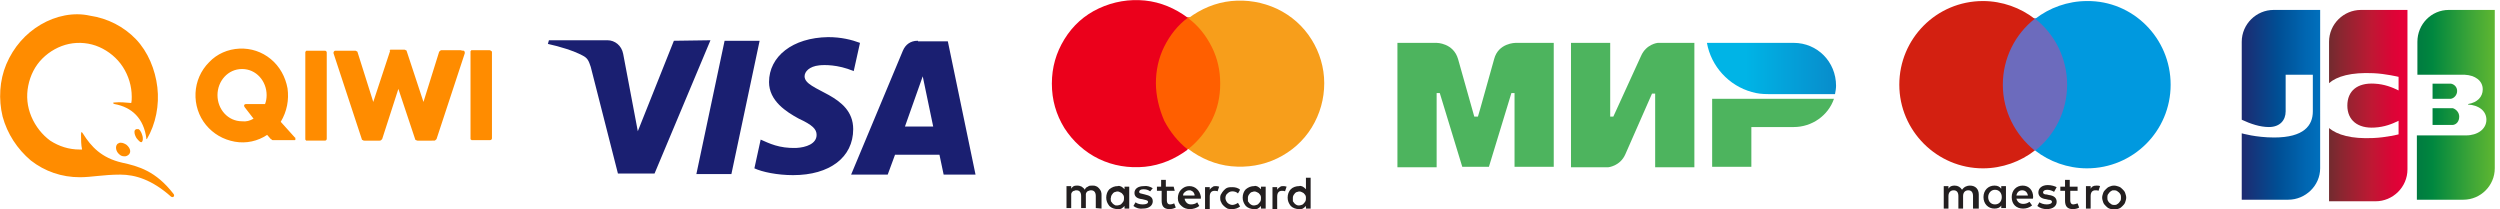
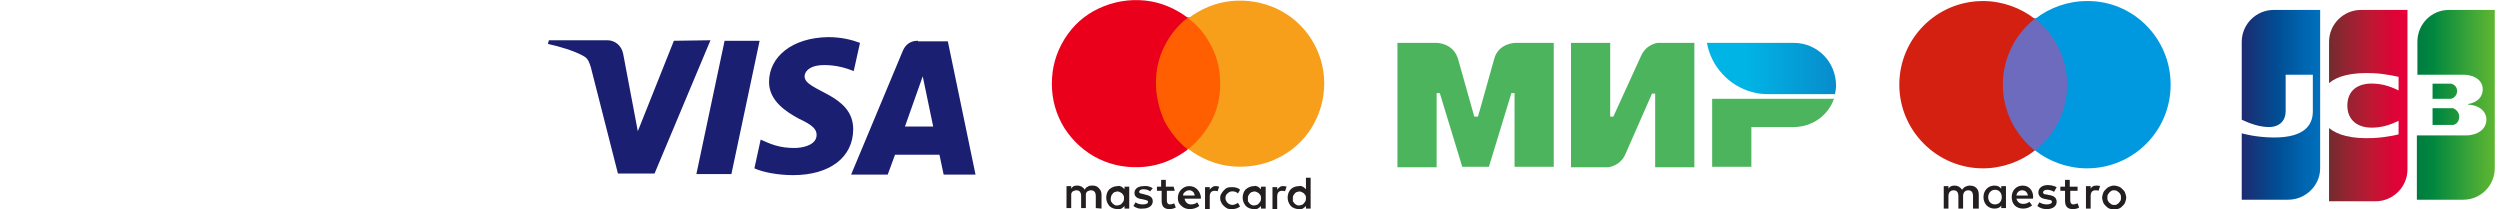
<svg xmlns="http://www.w3.org/2000/svg" xmlns:xlink="http://www.w3.org/1999/xlink" version="1.1" id="Layer_1" x="0px" y="0px" viewBox="0 0 478.2 40" style="enable-background:new 0 0 478.2 40;" xml:space="preserve">
  <style type="text/css">
	.st0{fill-rule:evenodd;clip-rule:evenodd;fill:#1A1F71;}
	.st1{fill:#231F20;}
	.st2{fill:#FF5F00;}
	.st3{fill:#EB001B;}
	.st4{fill:#F79E1B;}
	.st5{clip-path:url(#SVGID_00000021099122605685434540000012479211101952550298_);}
	.st6{fill-rule:evenodd;clip-rule:evenodd;fill:#4DB45E;}
	.st7{fill-rule:evenodd;clip-rule:evenodd;fill:url(#SVGID_00000006699346726178930340000009214486046865419158_);}
	.st8{clip-path:url(#SVGID_00000137845302013560456550000007166762593359658151_);}
	.st9{fill:#FF8C00;}
	.st10{fill:#6C6BBD;}
	.st11{fill:#D32011;}
	.st12{fill:#0099DF;}
	.st13{fill:url(#SVGID_00000093142732730706313190000005528101260665414558_);}
	.st14{fill:url(#SVGID_00000008834128695986648810000017008200507776558466_);}
	.st15{fill:url(#SVGID_00000085245998351659197310000013825221273645423008_);}
	.st16{fill:url(#SVGID_00000044868855547146625910000014750364448837247933_);}
	.st17{fill:url(#SVGID_00000110436264749992652470000002176282155773340340_);}
</style>
  <g>
    <g>
      <path class="st0" d="M147.1,15.7c0,3.6,3.3,5.7,5.7,7c2.6,1.2,3.4,2,3.4,3.1c0,1.7-2,2.4-3.9,2.5c-3.3,0.1-5.2-0.9-6.8-1.6    l-1.2,5.5c1.5,0.7,4.4,1.3,7.4,1.3c7,0,11.5-3.4,11.5-8.8c0-6.8-9.3-7.2-9.3-10.1c0-0.9,0.9-1.9,2.8-2.1c0.9-0.1,3.5-0.2,6.6,1.1    l1.2-5.4c-1.6-0.6-3.6-1.1-6.1-1.1C151.6,7.2,147.1,10.8,147.1,15.7L147.1,15.7z M175.5,7.8c-1.3,0-2.3,0.7-2.8,1.9l-9.9,23.7h7    l1.4-3.8h8.5l0.8,3.8h6.1l-5.3-25.5h-5.7V7.8H175.5z M176.5,14.6l2,9.6h-5.4L176.5,14.6z M138.6,7.8l-5.4,25.5h6.7l5.4-25.5    C145.3,7.8,138.6,7.8,138.6,7.8z M128.9,7.8L122,25.1l-2.8-14.8c-0.3-1.6-1.6-2.6-3-2.6H105l-0.2,0.7c2.3,0.5,4.9,1.3,6.6,2.2    c1,0.5,1.2,1,1.6,2.2l5.2,20.4h7l10.7-25.5L128.9,7.8L128.9,7.8L128.9,7.8z" />
      <path class="st1" d="M210.7,39.9v-2.6c0-0.2,0-0.4-0.1-0.7c-0.1-0.2-0.2-0.4-0.4-0.6c-0.2-0.2-0.3-0.3-0.6-0.4    c-0.2-0.1-0.4-0.1-0.7-0.1s-0.6,0-0.8,0.2c-0.3,0.1-0.5,0.3-0.6,0.6c-0.1-0.2-0.3-0.4-0.6-0.6c-0.2-0.1-0.5-0.2-0.8-0.2    c-0.2,0-0.5,0-0.7,0.1s-0.4,0.3-0.5,0.5v-0.5H204v4.2h0.9v-2.3c0-0.1,0-0.3,0-0.4s0.1-0.3,0.2-0.4c0.1-0.1,0.2-0.2,0.4-0.2    c0.1-0.1,0.3-0.1,0.4-0.1c0.6,0,0.9,0.4,0.9,1.1v2.3h0.9v-2.3c0-0.1,0-0.3,0-0.4s0.1-0.3,0.2-0.4c0.1-0.1,0.2-0.2,0.4-0.2    c0.1-0.1,0.3-0.1,0.4-0.1c0.6,0,0.9,0.4,0.9,1.1v2.3L210.7,39.9z M224.5,35.7H223v-1.3h-0.9v1.3h-0.8v0.8h0.9v1.9    c0,1,0.4,1.6,1.5,1.6c0.4,0,0.8-0.1,1.2-0.3l-0.3-0.8c-0.2,0.1-0.5,0.2-0.8,0.2c-0.4,0-0.6-0.3-0.6-0.7v-1.9h1.5L224.5,35.7z     M232.5,35.6c-0.2,0-0.4,0-0.6,0.2c-0.2,0.1-0.4,0.3-0.5,0.5v-0.5h-0.9V40h0.9v-2.4c0-0.7,0.3-1.1,0.9-1.1c0.2,0,0.4,0,0.6,0.1    l0.3-0.9C232.9,35.6,232.7,35.6,232.5,35.6L232.5,35.6z M220.5,36c-0.5-0.3-1.1-0.5-1.7-0.4c-1.1,0-1.8,0.5-1.8,1.3    c0,0.7,0.5,1.1,1.5,1.2l0.4,0.1c0.5,0.1,0.7,0.2,0.7,0.4c0,0.3-0.3,0.5-1,0.5c-0.5,0-1-0.1-1.4-0.4l-0.4,0.7    c0.5,0.4,1.2,0.6,1.8,0.5c1.2,0,1.9-0.6,1.9-1.4c0-0.8-0.6-1.1-1.5-1.3l-0.4-0.1c-0.4-0.1-0.7-0.1-0.7-0.4c0-0.3,0.3-0.5,0.8-0.5    s0.9,0.1,1.3,0.4L220.5,36z M245.4,35.6c-0.2,0-0.4,0-0.6,0.2c-0.2,0.1-0.4,0.3-0.5,0.5v-0.5h-0.9V40h0.9v-2.4    c0-0.7,0.3-1.1,0.9-1.1c0.2,0,0.4,0,0.6,0.1l0.3-0.9C245.8,35.6,245.6,35.6,245.4,35.6L245.4,35.6z M233.4,37.8    c0,0.3,0,0.6,0.2,0.9c0.1,0.3,0.3,0.5,0.5,0.7s0.5,0.4,0.7,0.5c0.3,0.1,0.6,0.1,0.9,0.1c0.6,0,1.1-0.2,1.5-0.5l-0.4-0.7    c-0.3,0.2-0.7,0.4-1.1,0.4c-0.3,0-0.7-0.2-0.9-0.4s-0.4-0.6-0.4-0.9s0.1-0.7,0.4-0.9c0.2-0.2,0.5-0.4,0.9-0.4s0.8,0.1,1.1,0.4    l0.4-0.7c-0.4-0.4-1-0.5-1.5-0.5c-0.3,0-0.6,0-0.9,0.1s-0.5,0.3-0.7,0.5s-0.4,0.5-0.5,0.7C233.5,37.2,233.4,37.5,233.4,37.8    L233.4,37.8z M242.1,37.8v-2.1h-0.9v0.5c-0.2-0.2-0.4-0.4-0.6-0.5s-0.5-0.2-0.7-0.1c-0.6,0-1.1,0.2-1.6,0.6    c-0.4,0.4-0.6,1-0.6,1.6s0.2,1.1,0.6,1.6c0.4,0.4,1,0.6,1.6,0.6c0.3,0,0.5,0,0.7-0.1s0.4-0.3,0.6-0.5v0.5h0.9V37.8z M238.7,37.8    c0-0.2,0.1-0.5,0.3-0.7c0.1-0.2,0.4-0.4,0.6-0.4c0.2-0.1,0.5-0.1,0.7,0s0.5,0.2,0.6,0.4c0.2,0.2,0.3,0.4,0.3,0.7    c0,0.2,0,0.5-0.1,0.7s-0.3,0.4-0.5,0.6c-0.2,0.1-0.5,0.2-0.7,0.2s-0.3,0-0.5-0.1s-0.3-0.2-0.4-0.3s-0.2-0.3-0.3-0.4    C238.7,38.2,238.7,38,238.7,37.8L238.7,37.8z M227.5,35.6c-0.6,0-1.1,0.2-1.6,0.7c-0.4,0.4-0.6,1-0.6,1.6s0.2,1.1,0.7,1.5    c0.4,0.4,1,0.6,1.6,0.6s1.3-0.2,1.8-0.6l-0.4-0.7c-0.3,0.3-0.8,0.4-1.2,0.4c-0.3,0-0.6-0.1-0.8-0.3s-0.4-0.5-0.4-0.8h3.1    c0-0.1,0-0.2,0-0.4C229.5,36.5,228.7,35.6,227.5,35.6L227.5,35.6z M227.5,36.4c0.1,0,0.3,0,0.4,0.1c0.1,0,0.2,0.1,0.3,0.2    c0.1,0.1,0.2,0.2,0.2,0.3c0.1,0.1,0.1,0.3,0.1,0.4h-2.2c0-0.3,0.1-0.5,0.4-0.7C226.9,36.5,227.2,36.4,227.5,36.4L227.5,36.4z     M250.7,37.8V34h-0.9v2.2c-0.2-0.2-0.4-0.4-0.6-0.5s-0.5-0.2-0.7-0.1c-0.6,0-1.2,0.2-1.6,0.6c-0.4,0.4-0.6,1-0.6,1.6    s0.2,1.1,0.6,1.6c0.4,0.4,1,0.6,1.6,0.6c0.3,0,0.5,0,0.7-0.1s0.4-0.3,0.6-0.5v0.5h0.9V37.8z M247.3,37.8c0-0.2,0.1-0.5,0.3-0.7    c0.1-0.2,0.4-0.4,0.6-0.4c0.2-0.1,0.5-0.1,0.7,0s0.5,0.2,0.6,0.4c0.2,0.2,0.3,0.4,0.3,0.7c0,0.2,0,0.5-0.1,0.7s-0.3,0.4-0.5,0.6    c-0.2,0.1-0.5,0.2-0.7,0.2s-0.3,0-0.5-0.1s-0.3-0.2-0.4-0.3s-0.2-0.3-0.3-0.4C247.3,38.2,247.3,38,247.3,37.8L247.3,37.8z     M216,37.8v-2.1h-0.9v0.5c-0.2-0.2-0.4-0.4-0.6-0.5c-0.2-0.1-0.5-0.2-0.7-0.1c-0.6,0-1.1,0.2-1.6,0.6c-0.4,0.4-0.6,1-0.6,1.6    s0.2,1.1,0.6,1.6c0.4,0.4,1,0.6,1.6,0.6c0.3,0,0.5,0,0.7-0.1s0.4-0.3,0.6-0.5v0.5h0.9V37.8z M212.5,37.8c0-0.2,0.1-0.5,0.3-0.7    c0.1-0.2,0.4-0.4,0.6-0.4c0.2-0.1,0.5-0.1,0.7,0s0.5,0.2,0.6,0.4c0.2,0.2,0.3,0.4,0.3,0.7c0,0.2,0,0.5-0.1,0.7s-0.3,0.4-0.5,0.6    c-0.2,0.1-0.5,0.2-0.7,0.2s-0.4,0-0.5-0.1c-0.2-0.1-0.3-0.2-0.4-0.3c-0.1-0.1-0.2-0.3-0.3-0.4C212.5,38.2,212.4,38,212.5,37.8    L212.5,37.8z" />
-       <path class="st2" d="M234.3,3.3h-14v25.2h14V3.3z" />
+       <path class="st2" d="M234.3,3.3h-14v25.2h14V3.3" />
      <path class="st3" d="M221.1,15.9c0-2.4,0.5-4.8,1.6-7s2.6-4.1,4.5-5.5c-2.4-1.8-5.2-3-8.2-3.3s-6,0.2-8.8,1.5s-5,3.3-6.6,5.9    s-2.4,5.4-2.4,8.5s0.8,5.9,2.4,8.5c1.6,2.5,3.9,4.6,6.6,5.9c2.7,1.3,5.7,1.8,8.8,1.5c3-0.3,5.8-1.5,8.2-3.3    c-1.9-1.5-3.4-3.4-4.5-5.5C221.7,20.8,221.1,18.3,221.1,15.9L221.1,15.9z" />
      <path class="st4" d="M253.3,15.9c0,3-0.8,5.9-2.4,8.5s-3.9,4.6-6.6,5.9s-5.7,1.8-8.8,1.5c-3-0.3-5.8-1.5-8.2-3.3    c1.9-1.5,3.4-3.4,4.5-5.5c1.1-2.2,1.6-4.5,1.6-7s-0.5-4.8-1.6-7s-2.6-4.1-4.5-5.5c2.4-1.8,5.2-3,8.2-3.3s6,0.2,8.8,1.5    c2.7,1.3,5,3.3,6.6,5.9C252.4,10,253.3,12.9,253.3,15.9L253.3,15.9z" />
      <g>
        <g>
          <g>
            <g>
              <defs>
                <rect id="SVGID_1_" x="267.2" y="8.2" width="84" height="23.8" />
              </defs>
              <clipPath id="SVGID_00000028311855599952496360000012695330385023305919_">
                <use xlink:href="#SVGID_1_" style="overflow:visible;" />
              </clipPath>
              <g style="clip-path:url(#SVGID_00000028311855599952496360000012695330385023305919_);">
                <path class="st6" d="M289.9,8.2L289.9,8.2c0,0-3.3,0-4.1,3.1c-0.8,2.8-3,10.8-3.1,11H282c0,0-2.3-8.1-3.1-11         c-0.9-3.1-4.1-3.1-4.1-3.1h-7.5V32h7.5V17.8h0.3h0.3l4.3,14.1h5.1l4.3-14.1h0.6v14.1h7.5V8.2H289.9z" />
                <path class="st6" d="M317.1,8.2c0,0-2.2,0.2-3.2,2.5l-5.3,11.6H308V8.2h-7.5V32h7.1c0,0,2.3-0.2,3.3-2.5l5.1-11.6h0.6V32h7.5         V8.2H317.1z" />
                <path class="st6" d="M327.5,18.9v13h7.5v-7.6h8.1c3.5,0,6.6-2.2,7.7-5.4H327.5z" />
                <linearGradient id="SVGID_00000022552126387104509280000003902575488517506457_" gradientUnits="userSpaceOnUse" x1="326.5" y1="1509.15" x2="351.2" y2="1509.15" gradientTransform="matrix(1 0 0 1 0 -1496.05)">
                  <stop offset="0.3" style="stop-color:#00B4E6" />
                  <stop offset="1" style="stop-color:#088CCB" />
                </linearGradient>
                <path style="fill-rule:evenodd;clip-rule:evenodd;fill:url(#SVGID_00000022552126387104509280000003902575488517506457_);" d="         M343.1,8.2h-16.6c0.8,4.5,4.2,8.2,8.6,9.4c1,0.3,2,0.4,3.1,0.4H351c0.1-0.5,0.2-1.1,0.2-1.6C351.2,11.8,347.6,8.2,343.1,8.2z         " />
              </g>
            </g>
          </g>
        </g>
      </g>
      <g>
        <g>
          <g>
            <g>
              <defs>
                <rect id="SVGID_00000014619055053287642280000012839400868342295215_" y="2.6" width="94.1" height="35.1" />
              </defs>
              <clipPath id="SVGID_00000073697706727963494770000012617579023196159164_">
                <use xlink:href="#SVGID_00000014619055053287642280000012839400868342295215_" style="overflow:visible;" />
              </clipPath>
              <g style="clip-path:url(#SVGID_00000073697706727963494770000012617579023196159164_);">
-                 <path class="st9" d="M62.5,10.1v16.4c0,0.1,0,0.2-0.1,0.3c-0.1,0.1-0.2,0.1-0.3,0.1h-3.3c-0.1,0-0.1,0-0.2,0         s-0.1-0.1-0.1-0.1l-0.1-0.1c0-0.1,0-0.1,0-0.2V10.1c0-0.1,0-0.1,0-0.2c0.1,0,0.1-0.1,0.1-0.1l0.1-0.1c0.1,0,0.1,0,0.2,0h3.3         c0.1,0,0.2,0,0.3,0.1C62.5,9.9,62.5,10,62.5,10.1z M88.1,9.6h-3.6c-0.1,0-0.2,0-0.3,0.1c-0.1,0.1-0.1,0.1-0.2,0.2l-3,9.6         l-3.2-9.7c0-0.1-0.1-0.2-0.2-0.2c-0.1-0.1-0.2-0.1-0.3-0.1h-2.5c-0.1,0-0.2,0-0.3,0.1c0.2,0.1,0.1,0.2,0.1,0.2l-3.2,9.7         l-3-9.5c0-0.1-0.1-0.2-0.2-0.2c-0.1-0.1-0.2-0.1-0.3-0.1h-3.6c-0.1,0-0.1,0-0.2,0S64,9.8,63.9,9.8c0,0.1-0.1,0.1-0.1,0.2         c0,0.1,0,0.1,0,0.2l5.4,16.4c0,0.1,0.1,0.2,0.2,0.2c0.1,0.1,0.2,0.1,0.3,0.1h2.9c0.1,0,0.2,0,0.3-0.1s0.1-0.1,0.2-0.2         l3.1-9.6l3.2,9.6c0,0.1,0.1,0.2,0.2,0.2c0.1,0.1,0.2,0.1,0.3,0.1H83c0.1,0,0.2,0,0.3-0.1s0.1-0.1,0.2-0.2l5.4-16.4         c0-0.1,0-0.1,0-0.2c0-0.1,0-0.1-0.1-0.2c0-0.1-0.1-0.1-0.1-0.1C88.3,9.7,88.2,9.6,88.1,9.6L88.1,9.6z M93.6,9.6h-3.2         c-0.1,0-0.1,0-0.2,0s-0.1,0.1-0.1,0.1L90,9.8c0,0.1,0,0.1,0,0.2v16.4c0,0.1,0,0.1,0,0.2s0.1,0.1,0.1,0.1l0.1,0.1         c0.1,0,0.1,0,0.2,0h3.3c0.1,0,0.2,0,0.3-0.1c0.1-0.1,0.1-0.2,0.1-0.3V10.1c0-0.1,0-0.1,0-0.2c0-0.1-0.1-0.1-0.1-0.1l-0.1-0.1         C93.7,9.6,93.7,9.6,93.6,9.6L93.6,9.6z M56.4,26.3c0.1,0,0.1,0.1,0.1,0.2s0,0.1,0,0.2s-0.1,0.1-0.1,0.1c-0.1,0-0.1,0-0.2,0         h-4c-0.1,0-0.2,0-0.2-0.1c-0.1,0-0.1-0.1-0.2-0.1l-0.7-0.8c-1.8,1.2-4,1.7-6.2,1.3c-2.2-0.4-4.1-1.5-5.5-3.2s-2.1-3.9-2-6.1         s1-4.3,2.6-5.9c1.5-1.6,3.6-2.5,5.8-2.6s4.3,0.6,6,2s2.8,3.4,3.2,5.6c0.3,2.2-0.1,4.4-1.3,6.4L56.4,26.3z M48.5,22.7         l-1.7-2.2c0-0.1-0.1-0.1-0.1-0.2s0-0.1,0-0.2s0.1-0.1,0.1-0.1c0.1,0,0.1-0.1,0.2-0.1h3.7c0.2-0.5,0.3-1.1,0.3-1.7         c0-2.7-2-5-4.7-5s-4.7,2.3-4.7,5s2,5,4.7,5C47.1,23.3,47.8,23.1,48.5,22.7z M27.3,26.2c0.1,0.7-0.1,1-0.3,1         c-0.2,0-0.5-0.3-0.9-0.8c-0.3-0.5-0.5-1.1-0.3-1.5c0.1-0.1,0.2-0.2,0.3-0.2c0.1,0,0.2,0,0.4,0C27,25,27.2,25.8,27.3,26.2z          M24.2,27.7c0.7,0.6,0.9,1.3,0.5,1.8c-0.1,0.1-0.2,0.2-0.4,0.3c-0.2,0.1-0.3,0.1-0.5,0.1c-0.4,0-0.7-0.1-1-0.4         c-0.6-0.5-0.8-1.4-0.4-1.9c0.1-0.1,0.2-0.2,0.3-0.2c0.1-0.1,0.3-0.1,0.4-0.1C23.5,27.3,23.9,27.5,24.2,27.7L24.2,27.7z          M23,33.4c2.9,0,6.1,1,9.7,4.2c0.4,0.3,0.8-0.1,0.5-0.5c-3.4-4.4-6.7-5.3-9.9-6c-3.9-0.9-5.9-3.1-7.4-5.5         c-0.3-0.5-0.4-0.4-0.4,0.2c0,0.9,0,1.9,0.2,2.8l0,0c-0.2,0-0.3,0-0.5,0c-2,0-3.9-0.6-5.6-1.7c-1.5-1.1-2.8-2.7-3.6-4.6         s-1-3.9-0.6-5.9s1.3-3.8,2.7-5.2s3.2-2.4,5.1-2.8s4-0.2,5.8,0.6s3.4,2.1,4.5,3.8s1.7,3.7,1.7,5.7c0,0.4,0,0.8-0.1,1.2         c-1.1-0.1-2.1-0.2-3.2-0.1c-0.4,0-0.3,0.2,0,0.3c3.3,0.6,5.6,2.7,6.1,6.6c0,0,0,0,0,0.1l0,0c0,0,0,0,0.1,0l0,0         c1.7-2.9,2.4-6.5,2-9.9S28.3,9.9,26,7.5s-5.4-4-8.8-4.5c-3.1-0.7-6.5,0-9.4,1.7S2.6,9,1.2,12.3c-1.3,3.1-1.5,6.7-0.7,10         c0.9,3.3,2.8,6.2,5.4,8.4c2.7,2.1,5.9,3.2,9.4,3.2C17.5,33.9,19.8,33.4,23,33.4z" />
-               </g>
+                 </g>
            </g>
          </g>
        </g>
      </g>
    </g>
    <g>
      <polygon class="st10" points="396.2,28.8 382.2,28.8 382.2,3.5 396.2,3.5   " />
      <path class="st11" d="M383.1,16.2c0-5.1,2.4-9.7,6.1-12.6c-2.7-2.1-6.2-3.4-9.9-3.4c-8.9,0-16,7.2-16,16s7.2,16,16,16    c3.7,0,7.2-1.3,9.9-3.4C385.5,25.8,383.1,21.3,383.1,16.2" />
      <path class="st12" d="M415.2,16.2c0,8.9-7.2,16-16,16c-3.7,0-7.2-1.3-9.9-3.4c3.7-2.9,6.1-7.5,6.1-12.6s-2.4-9.7-6.1-12.6    c2.7-2.1,6.2-3.4,9.9-3.4C408,0.1,415.2,7.3,415.2,16.2" />
      <path class="st1" d="M401,35.5c0.2,0,0.5,0,0.7,0.1l-0.3,0.9c-0.2-0.1-0.4-0.1-0.6-0.1c-0.6,0-0.9,0.4-0.9,1.1v2.4H399v-4.3h0.9    v0.5C400.1,35.7,400.4,35.5,401,35.5L401,35.5z M397.5,36.5H396v1.9c0,0.4,0.2,0.7,0.6,0.7c0.2,0,0.5-0.1,0.8-0.2l0.3,0.8    c-0.3,0.2-0.8,0.3-1.2,0.3c-1.1,0-1.5-0.6-1.5-1.6v-1.9h-0.9v-0.8h0.9v-1.3h0.9v1.3h1.5v0.8H397.5z M385.7,37.4    c0.1-0.6,0.5-1,1.1-1s1,0.4,1.1,1H385.7z M388.9,37.7c0-1.3-0.8-2.2-2-2.2s-2.1,0.9-2.1,2.2c0,1.4,0.9,2.2,2.2,2.2    c0.6,0,1.2-0.2,1.7-0.6l-0.5-0.7c-0.4,0.3-0.8,0.4-1.2,0.4c-0.6,0-1.1-0.3-1.3-1h3.2C388.8,38,388.9,37.9,388.9,37.7L388.9,37.7z     M392.9,36.7c-0.3-0.2-0.8-0.4-1.3-0.4s-0.8,0.2-0.8,0.5s0.3,0.4,0.7,0.4l0.4,0.1c0.9,0.1,1.5,0.5,1.5,1.3s-0.7,1.4-1.9,1.4    c-0.7,0-1.3-0.2-1.8-0.6l0.4-0.7c0.3,0.2,0.8,0.4,1.4,0.4s1-0.2,1-0.5c0-0.2-0.2-0.4-0.7-0.4l-0.4-0.1c-1-0.1-1.5-0.6-1.5-1.3    c0-0.8,0.7-1.4,1.8-1.4c0.7,0,1.3,0.2,1.7,0.4L392.9,36.7L392.9,36.7z M404.4,36.4c-0.2,0-0.4,0-0.5,0.1c-0.2,0.1-0.3,0.2-0.4,0.3    s-0.2,0.3-0.3,0.4c-0.1,0.2-0.1,0.4-0.1,0.6c0,0.2,0,0.4,0.1,0.6c0.1,0.2,0.2,0.3,0.3,0.4s0.3,0.2,0.4,0.3    c0.2,0.1,0.3,0.1,0.5,0.1s0.4,0,0.5-0.1c0.2-0.1,0.3-0.2,0.4-0.3s0.2-0.3,0.3-0.4c0.1-0.2,0.1-0.4,0.1-0.6c0-0.2,0-0.4-0.1-0.6    c-0.1-0.2-0.2-0.3-0.3-0.4c-0.1-0.1-0.3-0.2-0.4-0.3C404.7,36.4,404.5,36.4,404.4,36.4L404.4,36.4z M404.4,35.5    c0.3,0,0.6,0.1,0.9,0.2c0.3,0.1,0.5,0.3,0.7,0.5s0.4,0.4,0.5,0.7s0.2,0.6,0.2,0.9c0,0.3-0.1,0.6-0.2,0.9c-0.1,0.3-0.3,0.5-0.5,0.7    s-0.4,0.4-0.7,0.5c-0.3,0.1-0.6,0.2-0.9,0.2s-0.6-0.1-0.9-0.2c-0.3-0.1-0.5-0.3-0.7-0.5s-0.4-0.4-0.5-0.7s-0.2-0.6-0.2-0.9    c0-0.3,0.1-0.6,0.2-0.9c0.1-0.3,0.3-0.5,0.5-0.7s0.4-0.4,0.7-0.5C403.7,35.6,404,35.5,404.4,35.5L404.4,35.5z M380.3,37.7    c0-0.7,0.5-1.4,1.3-1.4s1.3,0.6,1.3,1.4c0,0.8-0.5,1.4-1.3,1.4C380.8,39.1,380.3,38.5,380.3,37.7L380.3,37.7z M383.7,37.7v-2.1    h-0.9v0.5c-0.3-0.4-0.7-0.6-1.3-0.6c-1.2,0-2.1,0.9-2.1,2.2s0.9,2.2,2.1,2.2c0.6,0,1.1-0.2,1.3-0.6v0.5h0.9V37.7z M378.5,39.9    v-2.7c0-1-0.6-1.7-1.7-1.7c-0.5,0-1.1,0.2-1.5,0.8c-0.3-0.5-0.8-0.8-1.4-0.8c-0.5,0-0.9,0.1-1.2,0.6v-0.5h-0.9v4.3h0.9v-2.4    c0-0.7,0.4-1.1,1-1.1s0.9,0.4,0.9,1.1v2.4h0.9v-2.4c0-0.7,0.4-1.1,1-1.1s0.9,0.4,0.9,1.1v2.4L378.5,39.9L378.5,39.9z" />
    </g>
  </g>
  <g>
    <linearGradient id="SVGID_00000054244131643872759880000010112587551762088366_" gradientUnits="userSpaceOnUse" x1="-1369.22" y1="63.791" x2="-1368.604" y2="63.791" gradientTransform="matrix(24.254 0 0 15.022 33671.766 -935.974)">
      <stop offset="0" style="stop-color:#007940" />
      <stop offset="0.229" style="stop-color:#00873F" />
      <stop offset="0.743" style="stop-color:#40A737" />
      <stop offset="1" style="stop-color:#5CB531" />
    </linearGradient>
    <path style="fill:url(#SVGID_00000054244131643872759880000010112587551762088366_);" d="M465.3,23.9h3.5c0.1,0,0.3,0,0.4,0   c0.7-0.1,1.2-0.7,1.2-1.6c0-0.8-0.6-1.4-1.2-1.6c-0.1,0-0.3,0-0.4,0h-3.5V23.9z" />
    <linearGradient id="SVGID_00000136400383254507966840000000427389500818211227_" gradientUnits="userSpaceOnUse" x1="-1415.366" y1="6.12" x2="-1415.153" y2="6.12" gradientTransform="matrix(70.259 0 0 170.719 99904.727 -1024.682)">
      <stop offset="0" style="stop-color:#007940" />
      <stop offset="0.229" style="stop-color:#00873F" />
      <stop offset="0.743" style="stop-color:#40A737" />
      <stop offset="1" style="stop-color:#5CB531" />
    </linearGradient>
    <path style="fill:url(#SVGID_00000136400383254507966840000000427389500818211227_);" d="M468.4,1.9c-3.3,0-6,2.7-6,6.1v6.3h8.5   c0.2,0,0.4,0,0.6,0c1.9,0.1,3.4,1.1,3.4,2.8c0,1.4-1,2.5-2.8,2.8V20c2,0.1,3.5,1.2,3.5,2.9c0,1.8-1.7,3-3.9,3h-9.4v12.3h8.9   c3.3,0,6-2.7,6-6V1.9H468.4L468.4,1.9z" />
    <linearGradient id="SVGID_00000054268238904208353980000006565816179637815987_" gradientUnits="userSpaceOnUse" x1="-1362.74" y1="70.853" x2="-1362.068" y2="70.853" gradientTransform="matrix(22.22 0 0 13.77 30742.418 -958.215)">
      <stop offset="0" style="stop-color:#007940" />
      <stop offset="0.229" style="stop-color:#00873F" />
      <stop offset="0.743" style="stop-color:#40A737" />
      <stop offset="1" style="stop-color:#5CB531" />
    </linearGradient>
    <path style="fill:url(#SVGID_00000054268238904208353980000006565816179637815987_);" d="M470,17.4c0-0.8-0.6-1.3-1.2-1.4   c-0.1,0-0.2,0-0.3,0h-3.2v2.9h3.2c0.1,0,0.3,0,0.3,0C469.4,18.8,470,18.2,470,17.4L470,17.4z" />
    <linearGradient id="SVGID_00000166659921945686207520000001964405044697418405_" gradientUnits="userSpaceOnUse" x1="-1413.601" y1="6.125" x2="-1413.385" y2="6.125" gradientTransform="matrix(70.259 0 0 170.562 99747.312 -1024.67)">
      <stop offset="0" style="stop-color:#1F286F" />
      <stop offset="0.475" style="stop-color:#004E94" />
      <stop offset="0.826" style="stop-color:#0066B1" />
      <stop offset="1" style="stop-color:#006FBC" />
    </linearGradient>
    <path style="fill:url(#SVGID_00000166659921945686207520000001964405044697418405_);" d="M434.9,1.9c-3.3,0-6.1,2.7-6.1,6.1v14.9   c1.7,0.8,3.5,1.4,5.2,1.4c2.1,0,3.2-1.3,3.2-3v-7h5.2v7c0,2.7-1.7,5-7.4,5c-3.5,0-6.2-0.8-6.2-0.8v12.7h8.9c3.3,0,6.1-2.7,6.1-6   V1.9H434.9L434.9,1.9z" />
    <linearGradient id="SVGID_00000121998732606096826150000013985303416777413551_" gradientUnits="userSpaceOnUse" x1="-1414.487" y1="6.115" x2="-1414.277" y2="6.115" gradientTransform="matrix(70.259 0 0 170.875 99826.172 -1024.702)">
      <stop offset="0" style="stop-color:#6C2C2F" />
      <stop offset="0.173" style="stop-color:#882730" />
      <stop offset="0.573" style="stop-color:#BE1833" />
      <stop offset="0.859" style="stop-color:#DC0436" />
      <stop offset="1" style="stop-color:#E60039" />
    </linearGradient>
    <path style="fill:url(#SVGID_00000121998732606096826150000013985303416777413551_);" d="M451.6,1.9c-3.3,0-6.1,2.7-6.1,6.1v7.9   c1.5-1.3,4.2-2.1,8.5-1.9c2.3,0.1,4.8,0.7,4.8,0.7v2.6c-1.2-0.6-2.7-1.2-4.6-1.3c-3.3-0.2-5.2,1.4-5.2,4.2s2,4.4,5.2,4.2   c1.9-0.1,3.4-0.7,4.6-1.3v2.6c0,0-2.4,0.6-4.8,0.7c-4.3,0.2-6.9-0.6-8.5-1.9v14h8.9c3.3,0,6.1-2.7,6.1-6.1V1.9H451.6L451.6,1.9z" />
  </g>
</svg>